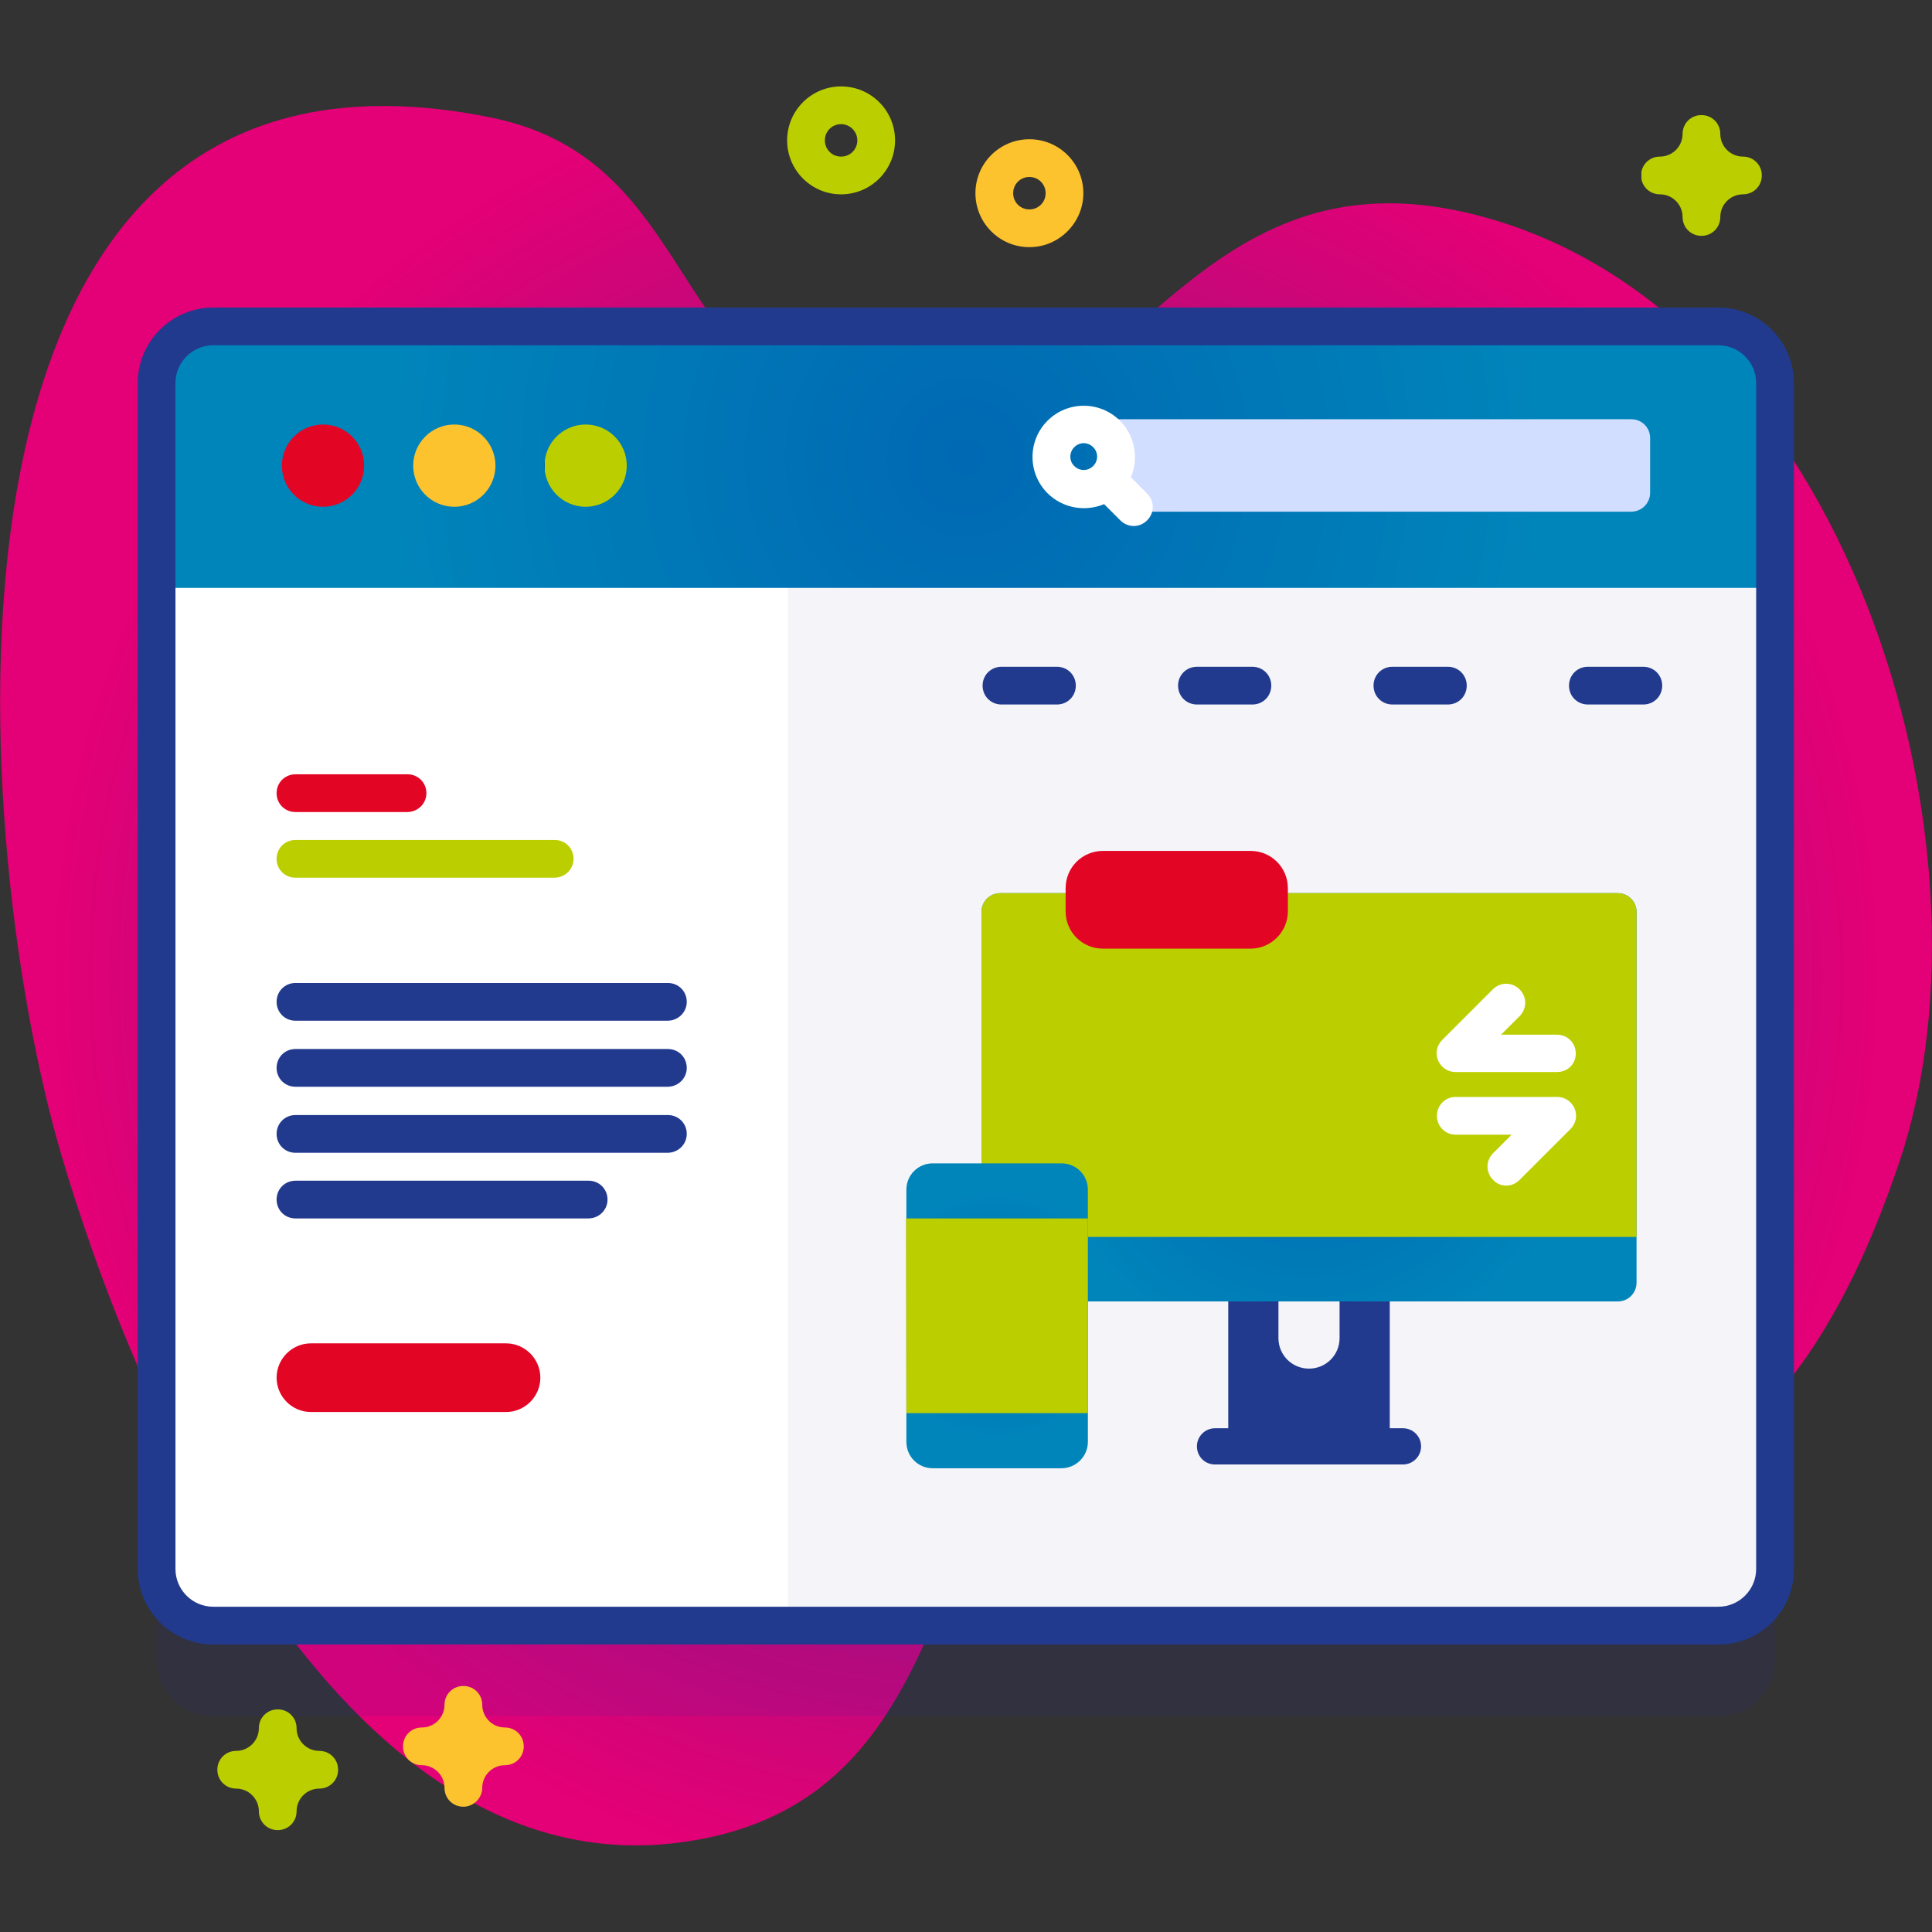
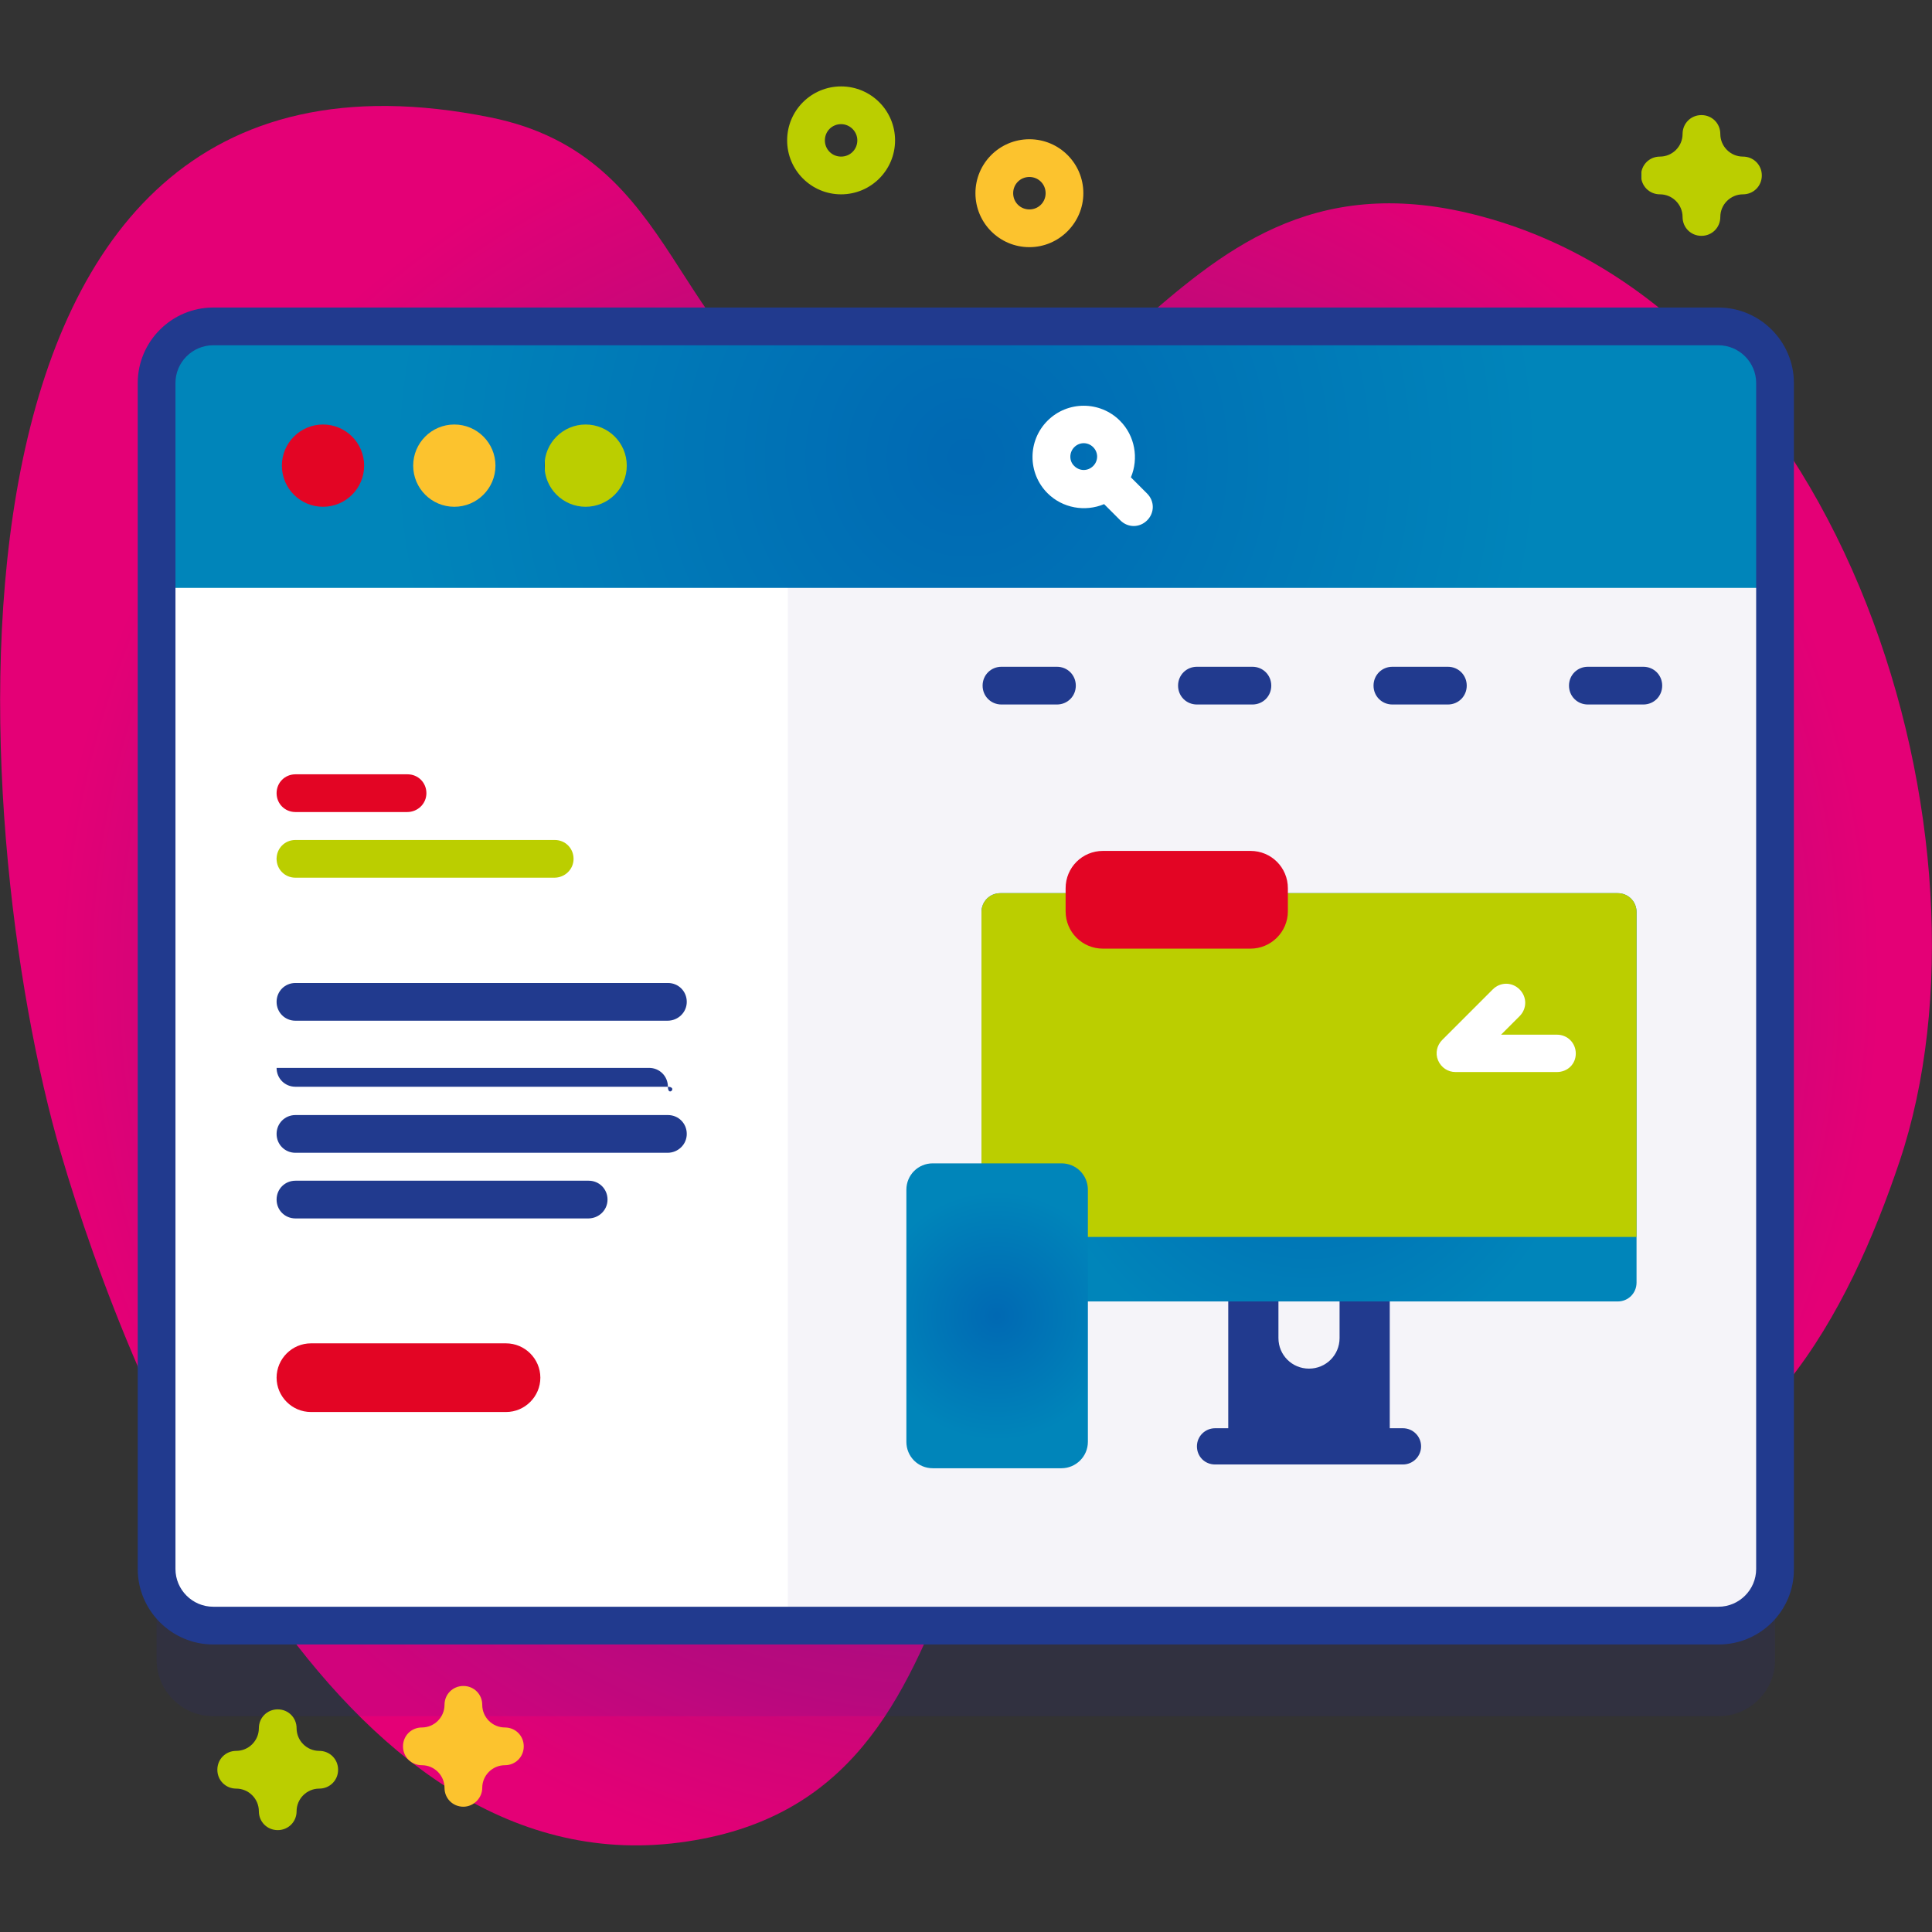
<svg xmlns="http://www.w3.org/2000/svg" version="1.1" id="Capa_1" x="0px" y="0px" viewBox="0 0 512 512" style="enable-background:new 0 0 512 512;" xml:space="preserve">
  <rect x="0" y="0" width="512" height="512" fill="#333333" stroke="none" />
  <style type="text/css">
	.st0{fill:url(#SVGID_1_);}
	.st1{opacity:0.1;fill:#2626BC;enable-background:new    ;}
	.st2{fill:#FFFFFF;}
	.st3{fill:#F5F4F9;}
	.st4{fill:url(#SVGID_2_);}
	.st5{fill:#213A8E;}
	.st6{fill:url(#SVGID_3_);}
	.st7{fill:#FCC32E;}
	.st8{fill:url(#SVGID_4_);}
	.st9{fill:#D2DEFF;}
	.st10{fill:url(#SVGID_5_);}
	.st11{fill:url(#SVGID_6_);}
	.st12{fill:url(#SVGID_7_);}
	.st13{fill:url(#SVGID_8_);}
	.st14{fill:url(#SVGID_9_);}
	.st15{fill:url(#SVGID_10_);}
	.st16{fill:url(#SVGID_11_);}
	.st17{fill:url(#SVGID_12_);}
	.st18{fill:url(#SVGID_13_);}
	.st19{fill:url(#SVGID_14_);}
	.st20{fill:url(#SVGID_15_);}
</style>
  <g>
    <radialGradient id="SVGID_1_" cx="256" cy="255.375" r="243.567" gradientTransform="matrix(1 0 0 -1 0 514)" gradientUnits="userSpaceOnUse">
      <stop offset="0" style="stop-color:#522582" />
      <stop offset="1.430240e-02" style="stop-color:#522582" />
      <stop offset="3.886569e-02" style="stop-color:#562482" />
      <stop offset="0.699" style="stop-color:#BC0A79" />
      <stop offset="0.995" style="stop-color:#E40076" />
      <stop offset="1" style="stop-color:#E40076" />
    </radialGradient>
    <path class="st0" d="M16.1,305.5c18.7,64,72.7,194.6,163.9,182.8c91.5-11.8,55.8-129.7,139.5-145.9c36.9-7.1,61.9,56.7,98.8,54.7   c47.6-2.6,71.8-49.7,85.1-89.3c28.2-84-14-226.4-112.9-251c-86.2-21.5-96.3,83.9-171.3,53.2c-42.1-17.2-37.9-68.6-89.3-78.9   C-25.3-0.2-8.8,220.3,16.1,305.5L16.1,305.5z" />
  </g>
  <path class="st1" d="M455.5,454.8H56.5c-8.3,0-15-6.7-15-15V125.5c0-8.3,6.7-15,15-15h398.9c8.3,0,15,6.7,15,15v314.3  C470.5,448,463.8,454.8,455.5,454.8z" />
  <path class="st2" d="M455.5,430.8H56.5c-8.3,0-15-6.7-15-15V101.5c0-8.3,6.7-15,15-15h398.9c8.3,0,15,6.7,15,15v314.3  C470.5,424,463.8,430.8,455.5,430.8z" />
  <path class="st3" d="M455.5,86.5H208.8v344.3h246.7c8.3,0,15-6.7,15-15V101.5C470.5,93.2,463.8,86.5,455.5,86.5z" />
  <radialGradient id="SVGID_2_" cx="256" cy="121.147" r="153.62" gradientUnits="userSpaceOnUse">
    <stop offset="0" style="stop-color:#0069B3" />
    <stop offset="1.430240e-02" style="stop-color:#0069B3" />
    <stop offset="0.995" style="stop-color:#0085BA" />
    <stop offset="1" style="stop-color:#0085BA" />
  </radialGradient>
  <path class="st4" d="M470.5,155.8v-54.3c0-8.3-6.7-15-15-15H56.5c-8.3,0-15,6.7-15,15v54.3H470.5z" />
  <path class="st5" d="M455.5,435.8H56.5c-11,0-20-9-20-20V101.5c0-11,9-20,20-20h398.9c11,0,20,9,20,20v314.3  C475.5,426.8,466.5,435.8,455.5,435.8L455.5,435.8z M56.5,91.5c-5.5,0-10,4.5-10,10v314.3c0,5.5,4.5,10,10,10h398.9  c5.5,0,10-4.5,10-10V101.5c0-5.5-4.5-10-10-10H56.5z" />
  <linearGradient id="SVGID_3_" gradientUnits="userSpaceOnUse" x1="74.722" y1="123.392" x2="96.524" y2="123.392">
    <stop offset="0.995" style="stop-color:#E30524" />
    <stop offset="1" style="stop-color:#E30524" />
  </linearGradient>
  <circle class="st6" cx="85.6" cy="123.4" r="10.9" />
  <circle class="st7" cx="120.4" cy="123.4" r="10.9" />
  <linearGradient id="SVGID_4_" gradientUnits="userSpaceOnUse" x1="144.323" y1="123.392" x2="166.125" y2="123.392">
    <stop offset="0" style="stop-color:#014898" />
    <stop offset="0" style="stop-color:#39706B" />
    <stop offset="0" style="stop-color:#BBCE00" />
  </linearGradient>
  <circle class="st8" cx="155.2" cy="123.4" r="10.9" />
-   <path class="st9" d="M432.3,135.6H296.1v-24.5h136.2c2.8,0,5,2.2,5,5v14.5C437.3,133.4,435,135.6,432.3,135.6z" />
  <path class="st2" d="M296.8,111.5c-5.3-5.3-13.9-5.3-19.2,0s-5.3,13.9,0,19.2c4,4,10,5,15,2.9l4.3,4.3c2,2,5.1,2,7.1,0s2-5.1,0-7.1  l-4.3-4.3C301.8,121.5,300.8,115.5,296.8,111.5z M284.7,118.5c1.4-1.4,3.6-1.4,5,0s1.4,3.6,0,5s-3.6,1.4-5,0  C283.3,122.2,283.3,119.9,284.7,118.5z" />
  <g>
    <linearGradient id="SVGID_5_" gradientUnits="userSpaceOnUse" x1="73.259" y1="210.177" x2="112.94" y2="210.177">
      <stop offset="0.995" style="stop-color:#E30524" />
      <stop offset="1" style="stop-color:#E30524" />
    </linearGradient>
    <path class="st10" d="M107.9,215.2H78.3c-2.8,0-5-2.2-5-5s2.2-5,5-5h29.7c2.8,0,5,2.2,5,5S110.7,215.2,107.9,215.2z" />
  </g>
  <g>
    <linearGradient id="SVGID_6_" gradientUnits="userSpaceOnUse" x1="73.259" y1="227.634" x2="151.94" y2="227.634">
      <stop offset="0" style="stop-color:#014898" />
      <stop offset="0" style="stop-color:#39706B" />
      <stop offset="0" style="stop-color:#BBCE00" />
    </linearGradient>
    <path class="st11" d="M146.9,232.6H78.3c-2.8,0-5-2.2-5-5s2.2-5,5-5h68.7c2.8,0,5,2.2,5,5S149.7,232.6,146.9,232.6z" />
  </g>
  <g>
-     <path class="st5" d="M176.9,288H78.3c-2.8,0-5-2.2-5-5s2.2-5,5-5h98.7c2.8,0,5,2.2,5,5S179.7,288,176.9,288z" />
+     <path class="st5" d="M176.9,288H78.3c-2.8,0-5-2.2-5-5h98.7c2.8,0,5,2.2,5,5S179.7,288,176.9,288z" />
  </g>
  <g>
    <path class="st5" d="M176.9,270.5H78.3c-2.8,0-5-2.2-5-5s2.2-5,5-5h98.7c2.8,0,5,2.2,5,5S179.7,270.5,176.9,270.5z" />
  </g>
  <g>
    <path class="st5" d="M176.9,305.5H78.3c-2.8,0-5-2.2-5-5s2.2-5,5-5h98.7c2.8,0,5,2.2,5,5S179.7,305.5,176.9,305.5z" />
  </g>
  <g>
    <path class="st5" d="M155.9,322.9H78.3c-2.8,0-5-2.2-5-5s2.2-5,5-5h77.7c2.8,0,5,2.2,5,5S158.7,322.9,155.9,322.9z" />
  </g>
  <linearGradient id="SVGID_7_" gradientUnits="userSpaceOnUse" x1="73.259" y1="365.097" x2="143.2" y2="365.097">
    <stop offset="0.995" style="stop-color:#E30524" />
    <stop offset="1" style="stop-color:#E30524" />
  </linearGradient>
  <path class="st12" d="M134.1,374.2H82.4c-5,0-9.1-4.1-9.1-9.1s4.1-9.1,9.1-9.1h51.7c5,0,9.1,4.1,9.1,9.1S139.1,374.2,134.1,374.2z" />
  <g>
    <g>
      <g>
        <path class="st5" d="M280.1,186.7h-14.7c-2.8,0-5-2.2-5-5s2.2-5,5-5h14.7c2.8,0,5,2.2,5,5S282.9,186.7,280.1,186.7z" />
      </g>
      <g>
        <path class="st5" d="M331.9,186.7h-14.7c-2.8,0-5-2.2-5-5s2.2-5,5-5h14.7c2.8,0,5,2.2,5,5S334.7,186.7,331.9,186.7z" />
      </g>
      <g>
        <path class="st5" d="M383.7,186.7H369c-2.8,0-5-2.2-5-5s2.2-5,5-5h14.7c2.8,0,5,2.2,5,5S386.5,186.7,383.7,186.7z" />
      </g>
    </g>
    <g>
      <path class="st5" d="M435.5,186.7h-14.7c-2.8,0-5-2.2-5-5s2.2-5,5-5h14.7c2.8,0,5,2.2,5,5S438.3,186.7,435.5,186.7z" />
    </g>
  </g>
  <path class="st5" d="M371.8,378.5h-3.5v-42.8H355v18.9c0,4.5-3.6,8.1-8.1,8.1c-4.5,0-8.1-3.6-8.1-8.1v-18.9h-13.3v42.8H322  c-2.6,0-4.8,2.1-4.8,4.8s2.1,4.8,4.8,4.8h49.8c2.6,0,4.8-2.1,4.8-4.8S374.4,378.5,371.8,378.5z" />
  <radialGradient id="SVGID_8_" cx="346.878" cy="290.841" r="72.337" gradientUnits="userSpaceOnUse">
    <stop offset="0" style="stop-color:#0069B3" />
    <stop offset="1.430240e-02" style="stop-color:#0069B3" />
    <stop offset="0.995" style="stop-color:#0085BA" />
    <stop offset="1" style="stop-color:#0085BA" />
  </radialGradient>
  <path class="st13" d="M428.7,344.9H265.1c-2.8,0-5-2.2-5-5v-98.2c0-2.8,2.2-5,5-5h163.6c2.8,0,5,2.2,5,5v98.2  C433.7,342.7,431.5,344.9,428.7,344.9z" />
  <linearGradient id="SVGID_9_" gradientUnits="userSpaceOnUse" x1="260.058" y1="282.274" x2="433.698" y2="282.274">
    <stop offset="0" style="stop-color:#014898" />
    <stop offset="0" style="stop-color:#39706B" />
    <stop offset="0" style="stop-color:#BBCE00" />
  </linearGradient>
  <path class="st14" d="M433.7,327.8v-86.1c0-2.8-2.2-5-5-5H265.1c-2.8,0-5,2.2-5,5v86.1H433.7z" />
  <radialGradient id="SVGID_10_" cx="264.192" cy="348.692" r="33.252" gradientUnits="userSpaceOnUse">
    <stop offset="0" style="stop-color:#0069B3" />
    <stop offset="1.430240e-02" style="stop-color:#0069B3" />
    <stop offset="0.995" style="stop-color:#0085BA" />
    <stop offset="1" style="stop-color:#0085BA" />
  </radialGradient>
  <path class="st15" d="M281.3,389.1h-34.1c-3.9,0-7-3.1-7-7v-66.8c0-3.9,3.1-7,7-7h34.1c3.9,0,7,3.1,7,7v66.8  C288.3,386,285.1,389.1,281.3,389.1z" />
  <linearGradient id="SVGID_11_" gradientUnits="userSpaceOnUse" x1="240.118" y1="348.693" x2="288.268" y2="348.693">
    <stop offset="0" style="stop-color:#014898" />
    <stop offset="0" style="stop-color:#39706B" />
    <stop offset="0" style="stop-color:#BBCE00" />
  </linearGradient>
-   <path class="st16" d="M240.1,322.9h48.2v51.6h-48.1L240.1,322.9z" />
  <linearGradient id="SVGID_12_" gradientUnits="userSpaceOnUse" x1="282.333" y1="238.466" x2="341.273" y2="238.466">
    <stop offset="0.995" style="stop-color:#E30524" />
    <stop offset="1" style="stop-color:#E30524" />
  </linearGradient>
  <path class="st17" d="M331.4,251.4h-39.1c-5.5,0-9.9-4.4-9.9-9.9v-6.1c0-5.5,4.4-9.9,9.9-9.9h39.1c5.5,0,9.9,4.4,9.9,9.9v6.1  C341.3,247,336.8,251.4,331.4,251.4z" />
  <g>
    <g>
      <path class="st2" d="M412.6,284.1h-26.9c-2,0-3.8-1.2-4.6-3.1c-0.8-1.9-0.3-4,1.1-5.4l13.4-13.4c2-2,5.1-2,7.1,0c2,2,2,5.1,0,7.1    l-4.9,4.9h14.8c2.8,0,5,2.2,5,5S415.4,284.1,412.6,284.1L412.6,284.1z" />
    </g>
    <g>
-       <path class="st2" d="M399.2,314.2c-1.3,0-2.6-0.5-3.5-1.5c-2-2-2-5.1,0-7.1l4.9-4.9h-14.8c-2.8,0-5-2.2-5-5s2.2-5,5-5h26.9    c2,0,3.8,1.2,4.6,3.1c0.8,1.9,0.3,4-1.1,5.4l-13.4,13.4C401.7,313.7,400.5,314.2,399.2,314.2L399.2,314.2z" />
-     </g>
+       </g>
  </g>
  <linearGradient id="SVGID_13_" gradientUnits="userSpaceOnUse" x1="208.585" y1="37.203" x2="237.168" y2="37.203">
    <stop offset="0" style="stop-color:#014898" />
    <stop offset="0" style="stop-color:#39706B" />
    <stop offset="0" style="stop-color:#BBCE00" />
  </linearGradient>
  <path class="st18" d="M222.9,51.5c-7.9,0-14.3-6.4-14.3-14.3c0-7.9,6.4-14.3,14.3-14.3c7.9,0,14.3,6.4,14.3,14.3  C237.2,45.1,230.8,51.5,222.9,51.5z M222.9,32.9c-2.4,0-4.3,1.9-4.3,4.3s1.9,4.3,4.3,4.3s4.3-1.9,4.3-4.3S225.2,32.9,222.9,32.9z" />
  <linearGradient id="SVGID_14_" gradientUnits="userSpaceOnUse" x1="57.622" y1="469.045" x2="89.622" y2="469.045">
    <stop offset="0" style="stop-color:#014898" />
    <stop offset="0" style="stop-color:#39706B" />
    <stop offset="0" style="stop-color:#BBCE00" />
  </linearGradient>
  <path class="st19" d="M73.6,485c-2.8,0-5-2.2-5-5c0-3.3-2.7-6-6-6c-2.8,0-5-2.2-5-5s2.2-5,5-5c3.3,0,6-2.7,6-6c0-2.8,2.2-5,5-5  s5,2.2,5,5c0,3.3,2.7,6,6,6c2.8,0,5,2.2,5,5s-2.2,5-5,5c-3.3,0-6,2.7-6,6C78.6,482.8,76.4,485,73.6,485z" />
  <linearGradient id="SVGID_15_" gradientUnits="userSpaceOnUse" x1="434.939" y1="46.495" x2="466.939" y2="46.495">
    <stop offset="0" style="stop-color:#014898" />
    <stop offset="0" style="stop-color:#39706B" />
    <stop offset="0" style="stop-color:#BBCE00" />
  </linearGradient>
  <path class="st20" d="M450.9,62.5c-2.8,0-5-2.2-5-5c0-3.3-2.7-6-6-6c-2.8,0-5-2.2-5-5s2.2-5,5-5c3.3,0,6-2.7,6-6c0-2.8,2.2-5,5-5  s5,2.2,5,5c0,3.3,2.7,6,6,6c2.8,0,5,2.2,5,5s-2.2,5-5,5c-3.3,0-6,2.7-6,6C455.9,60.3,453.7,62.5,450.9,62.5z" />
  <g>
    <path class="st7" d="M122.8,478.8c-2.8,0-5-2.2-5-5c0-3.3-2.7-6-6-6c-2.8,0-5-2.2-5-5s2.2-5,5-5c3.3,0,6-2.7,6-6c0-2.8,2.2-5,5-5   s5,2.2,5,5c0,3.3,2.7,6,6,6c2.8,0,5,2.2,5,5s-2.2,5-5,5c-3.3,0-6,2.7-6,6C127.8,476.5,125.5,478.8,122.8,478.8z" />
    <path class="st7" d="M272.8,65.5c-7.9,0-14.3-6.4-14.3-14.3c0-7.9,6.4-14.3,14.3-14.3c7.9,0,14.3,6.4,14.3,14.3   C287.1,59,280.7,65.5,272.8,65.5z M272.8,46.9c-2.4,0-4.3,1.9-4.3,4.3s1.9,4.3,4.3,4.3s4.3-1.9,4.3-4.3S275.2,46.9,272.8,46.9z" />
  </g>
</svg>